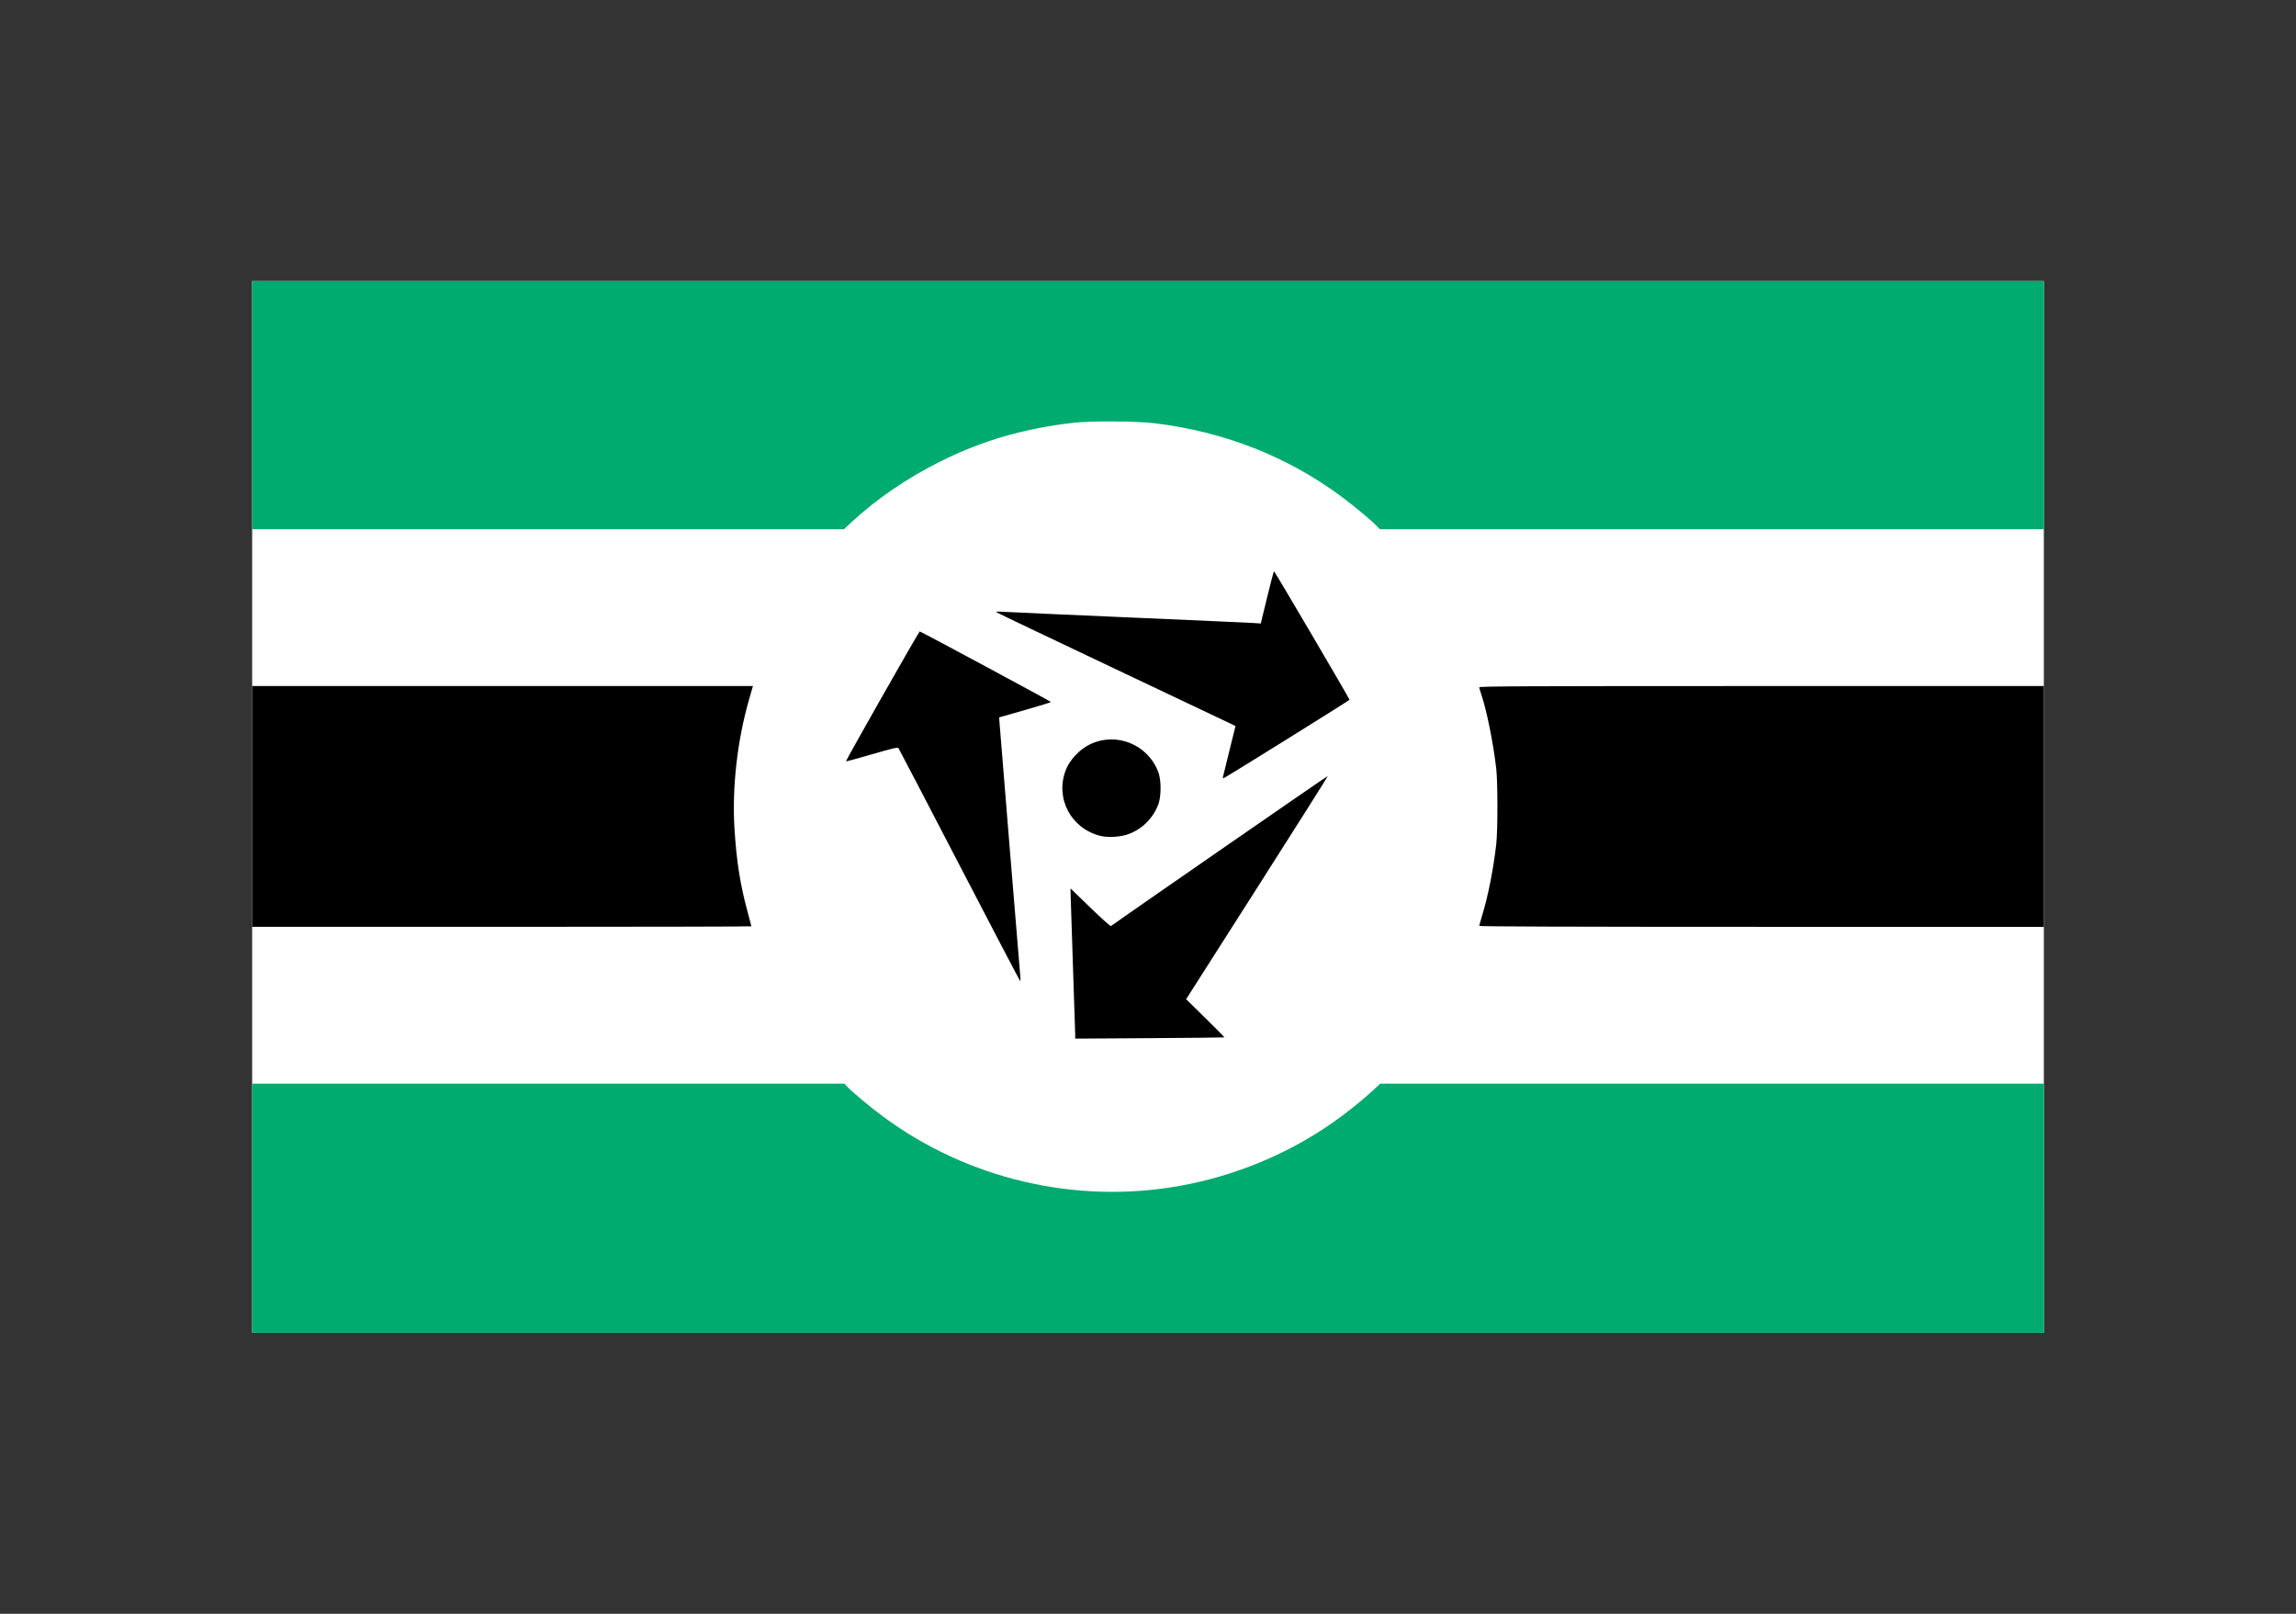
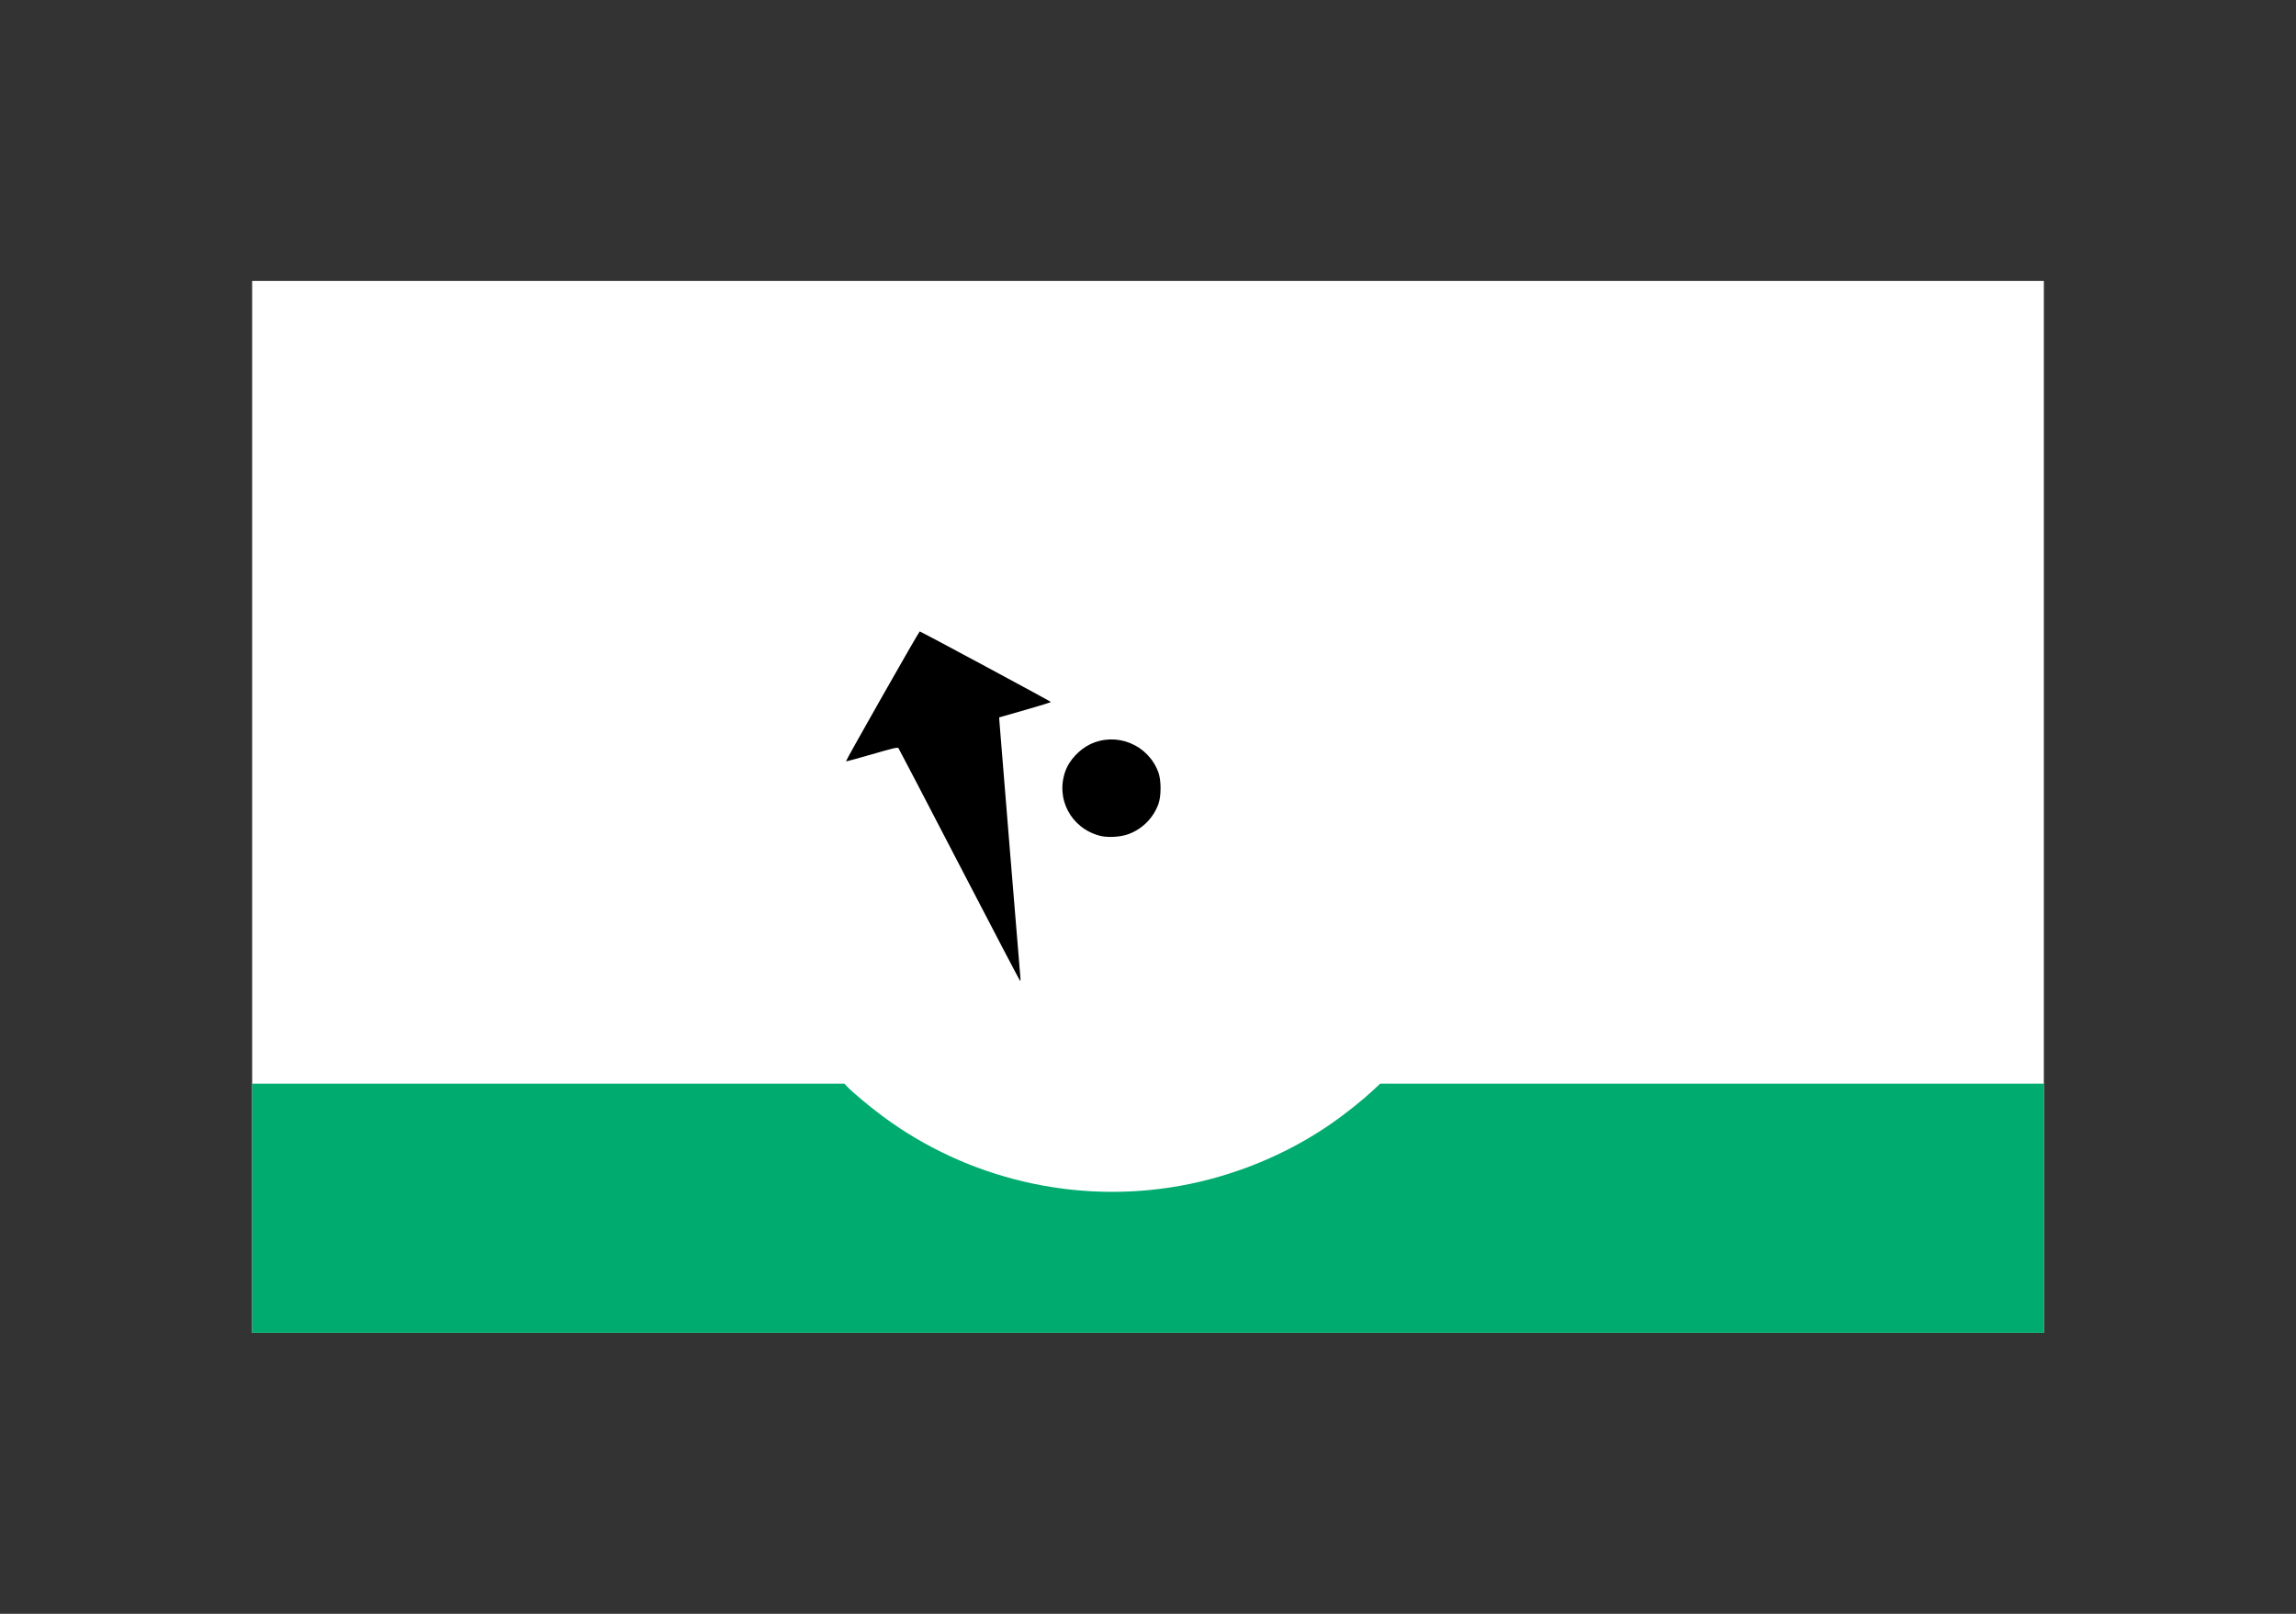
<svg xmlns="http://www.w3.org/2000/svg" xmlns:ns1="http://www.inkscape.org/namespaces/inkscape" xmlns:ns2="http://sodipodi.sourceforge.net/DTD/sodipodi-0.dtd" version="1.0" id="svg2" ns1:version="1.0 (4035a4fb49, 2020-05-01)" ns2:docname="Ecofash_flag.svg" x="0px" y="0px" viewBox="0 0 2460.44 1729" style="enable-background:new 0 0 2460.44 1729;" xml:space="preserve">
  <rect x="0" y="0" width="2460.44" height="1729" fill="#333333" stroke="none" />
  <style type="text/css"> .st0{fill:#FFFFFF;} .st1{fill:#00AB6F;} </style>
  <g id="layer2" ns1:groupmode="layer" ns1:label="base">
    <rect id="rect841" x="270.22" y="301" class="st0" width="1920" height="1127" />
  </g>
  <g id="layer1" ns1:groupmode="layer" ns1:label="top">
-     <path id="path856" class="st1" d="M270.22,434V301h960h960v133v133h-355.81H1478.6l-2.94-3.1c-5.79-6.12-24.18-21.49-37.94-31.7 c-58.25-43.24-126.18-69.88-201-78.82c-18.62-2.22-67.85-2.53-85.5-0.53c-53.33,6.04-97.89,18.9-143,41.28 c-35.52,17.62-69.23,40.62-95.66,65.27l-8.16,7.61H587.32H270.22V434z" />
-     <path id="path854" d="M1310.68,831.85c0.3-1.29,3.42-13.95,6.92-28.14l6.37-25.79l-3.03-1.57c-1.67-0.86-59.1-28.09-127.63-60.52 s-125.05-59.4-125.6-59.95c-0.67-0.66,2.01-0.8,8-0.4c4.95,0.33,65.25,3.03,134,6.01c68.75,2.97,128.68,5.65,133.18,5.95l8.18,0.55 l6.81-28c3.74-15.4,7.06-28,7.37-28c0.69,0,80.98,136.62,80.94,137.72c-0.03,0.67-132.52,83.17-135.12,84.13 C1310.56,834.04,1310.38,833.14,1310.68,831.85L1310.68,831.85z" />
    <path id="path852" d="M1179.05,895.52c-31.6-8.02-48.55-40.38-36.94-70.52c4.15-10.78,14.66-22,25.64-27.38 c28.46-13.93,62.69-0.01,73.63,29.96c3.08,8.45,3.08,25.39,0,33.84c-5.63,15.41-17.83,27.39-33.27,32.64 C1199.97,896.83,1186.82,897.49,1179.05,895.52L1179.05,895.52z" />
-     <path id="path850" d="M1585.22,991.99c0-0.56,1.53-6.07,3.4-12.25c6.21-20.5,11.72-48.54,14.79-75.24c1.66-14.46,1.67-66.51,0-81 c-3.14-27.38-10.37-63.1-16.16-79.91c-1.12-3.25-2.04-6.51-2.04-7.25c0-1.12,49.95-1.34,302.5-1.34h302.5v129v129h-302.5 C1684.48,993,1585.22,992.67,1585.22,991.99z" />
-     <path id="path848" d="M270.22,864V735h268.32h268.32l-4.38,15.25c-12.33,42.97-18.05,93.48-15.46,136.5 c2.14,35.57,6.18,61.27,14.21,90.56c2.19,7.99,3.99,14.8,3.99,15.11c0,0.32-120.38,0.58-267.5,0.58h-267.5V864z" />
    <path id="path846" d="M1028.25,926.95c-35.41-68.23-64.86-124.67-65.45-125.42c-0.88-1.12-5.91,0.05-28.43,6.61 c-15.05,4.38-27.57,7.76-27.82,7.51c-0.54-0.54,78.19-139.15,79.04-139.15c1.1,0,140.6,75,140.62,75.61 c0.01,0.33-12.47,4.18-27.73,8.55l-27.75,7.94l0.27,4.45c0.29,4.78,21.96,269.28,22.5,274.7c0.18,1.79,0.06,3.25-0.27,3.25 S1063.66,995.18,1028.25,926.95z" />
-     <path id="path844" d="M1152.22,1108.63c0-2.27-1.12-36.3-2.49-75.63c-1.37-39.33-2.49-73.67-2.49-76.33l-0.01-4.83l21.2,20.54 c13.14,12.72,21.6,20.22,22.25,19.7c5.06-4.04,231.92-161.03,232.24-160.71c0.23,0.23-33.84,54.13-75.71,119.78l-76.13,119.36 l20.68,20.31c11.37,11.17,20.52,20.45,20.32,20.62s-36.24,0.54-80.11,0.82l-79.75,0.5L1152.22,1108.63L1152.22,1108.63z" />
    <path id="path837" class="st1" d="M270.22,1294.5V1161h317.31h317.31l2.94,3.1c5.79,6.12,24.18,21.49,37.94,31.7 c91.01,67.56,207.18,94.74,319,74.63c58.57-10.53,115.49-34.1,163.5-67.72c14.31-10.02,31.96-24.13,42.66-34.11l8.16-7.61h355.59 h355.59v133.5V1428h-960h-960V1294.5z" />
  </g>
</svg>